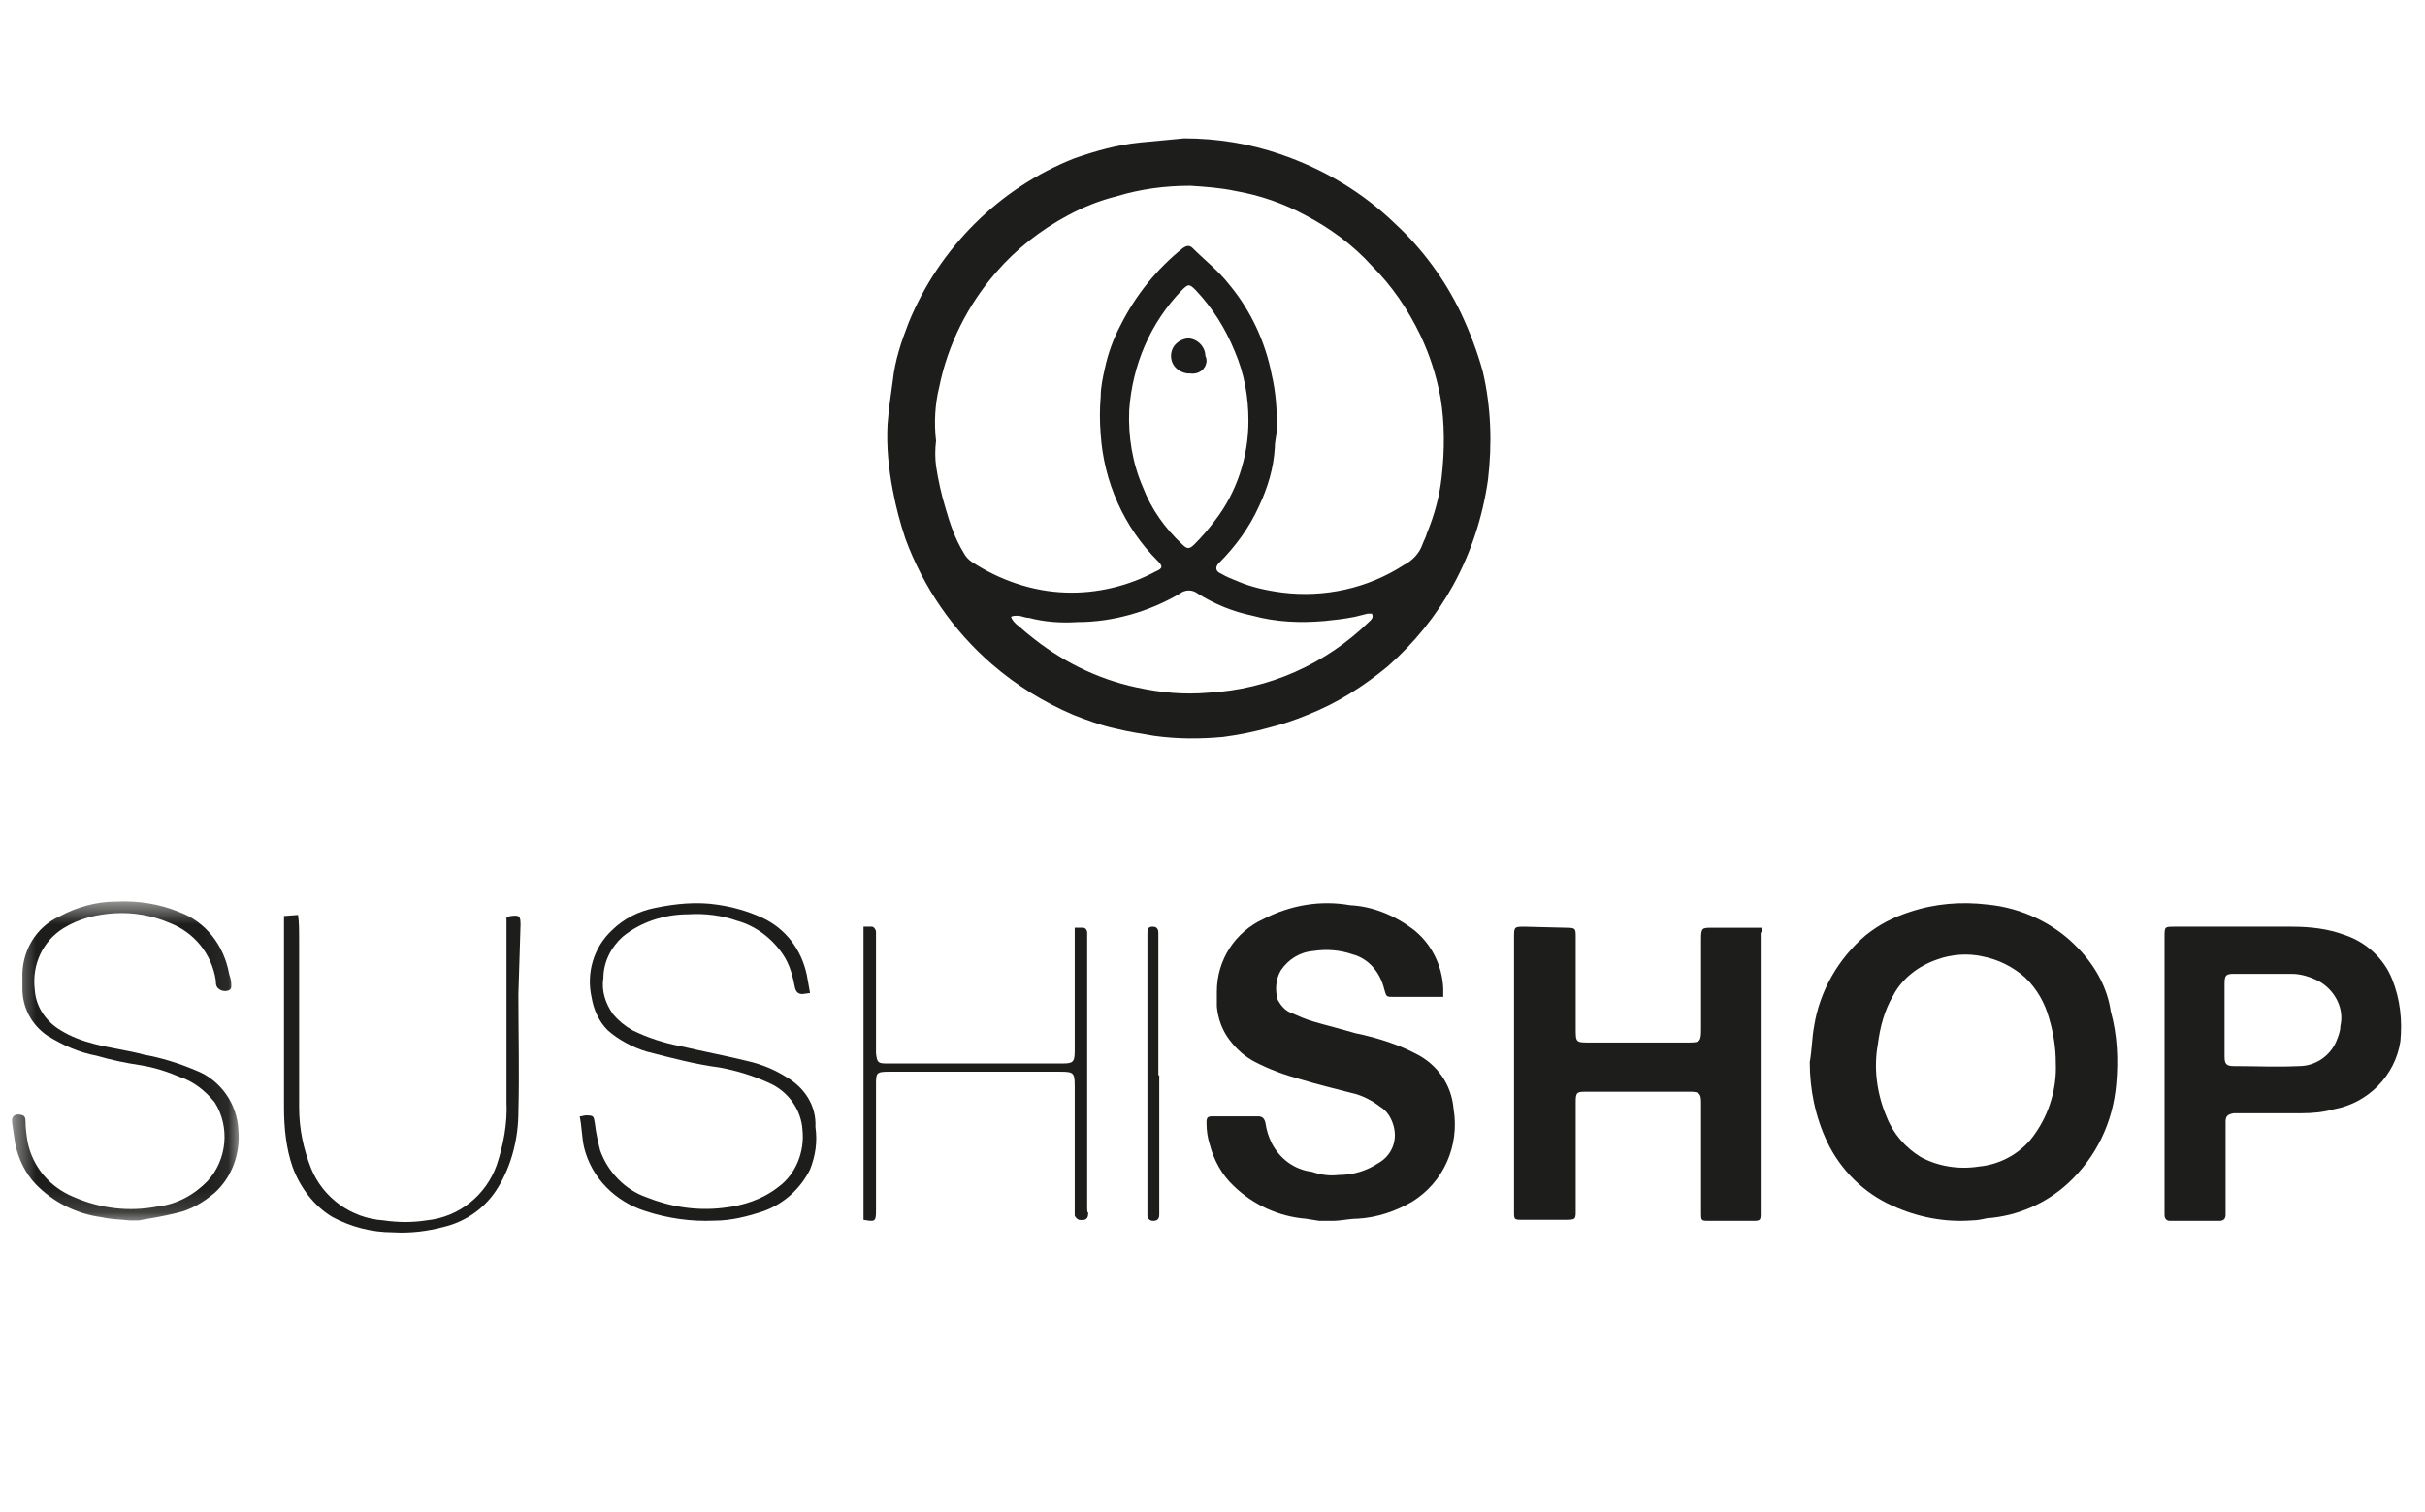
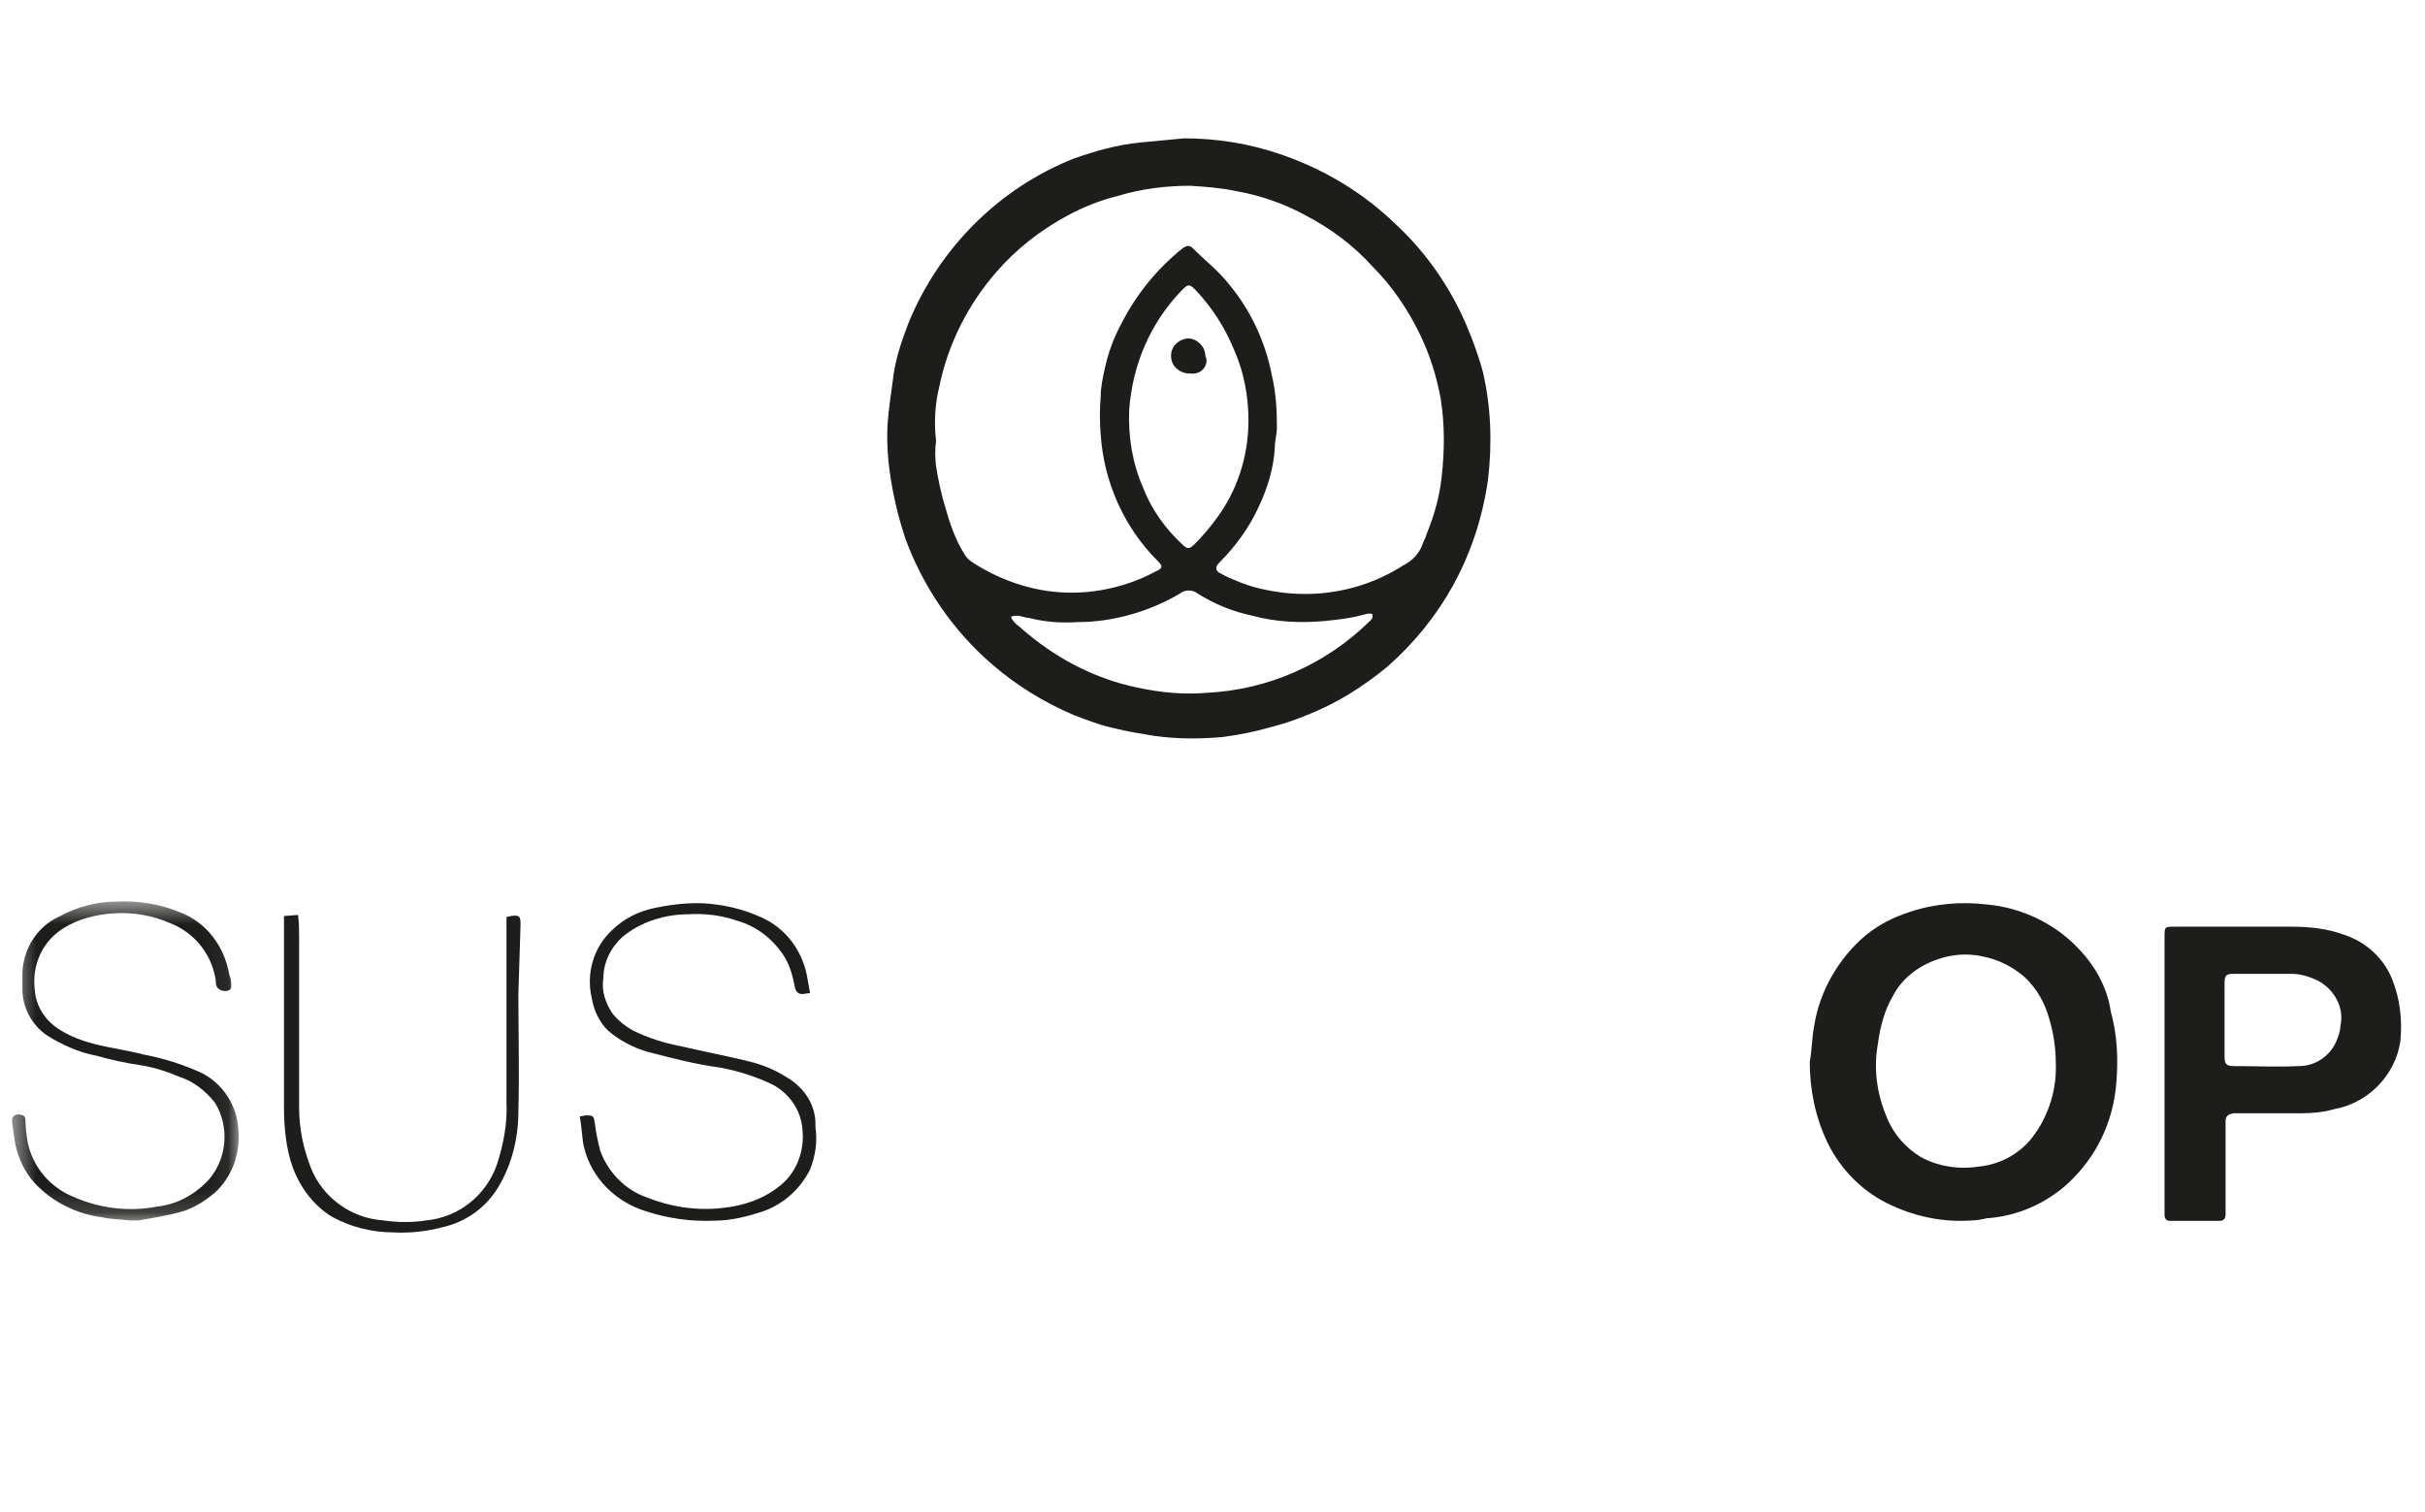
<svg xmlns="http://www.w3.org/2000/svg" width="101" height="63" viewBox="0 0 101 63" fill="none">
-   <path d="M48.244 44.793V39.161V38.86C48.244 38.688 48.168 38.602 48.016 38.602C47.865 38.602 47.789 38.645 47.789 38.86V39.118V50.339V50.641C47.789 50.727 47.865 50.856 48.016 50.856C48.168 50.856 48.282 50.812 48.282 50.597V50.339V44.793H48.244Z" fill="#1D1D1B" />
  <path d="M32.752 44.865C32.258 44.555 31.721 44.333 31.138 44.2C30.241 43.979 29.3 43.802 28.358 43.581C27.641 43.447 26.969 43.225 26.341 42.916C26.027 42.738 25.758 42.516 25.534 42.251C25.22 41.808 25.041 41.275 25.131 40.743C25.131 40.079 25.445 39.459 25.938 39.016C26.7 38.395 27.686 38.085 28.672 38.085C29.345 38.041 30.062 38.129 30.689 38.351C31.496 38.572 32.169 39.104 32.617 39.769C32.886 40.167 33.02 40.655 33.11 41.143C33.155 41.32 33.245 41.408 33.424 41.408L33.738 41.365C33.693 41.098 33.648 40.877 33.603 40.611C33.379 39.547 32.707 38.661 31.721 38.218C31.138 37.952 30.51 37.775 29.883 37.686C29.031 37.553 28.134 37.641 27.282 37.819C26.61 37.952 25.983 38.263 25.489 38.749C24.727 39.459 24.413 40.522 24.638 41.541C24.727 42.073 24.951 42.561 25.31 42.916C25.758 43.314 26.341 43.624 26.924 43.802C27.955 44.067 28.941 44.333 29.972 44.467C30.689 44.599 31.407 44.82 32.079 45.132C32.841 45.485 33.379 46.239 33.424 47.081C33.514 47.967 33.155 48.898 32.438 49.43C31.765 49.961 30.958 50.228 30.107 50.316C29.031 50.449 27.91 50.271 26.924 49.873C26.027 49.563 25.31 48.809 24.996 47.922C24.907 47.569 24.817 47.169 24.772 46.771C24.727 46.504 24.727 46.461 24.413 46.461C24.324 46.461 24.234 46.504 24.145 46.504C24.234 46.947 24.234 47.391 24.324 47.79C24.638 49.075 25.624 50.05 26.879 50.449C27.82 50.759 28.807 50.892 29.748 50.848C30.465 50.848 31.138 50.671 31.81 50.449C32.662 50.138 33.334 49.518 33.738 48.72C33.962 48.144 34.052 47.569 33.962 46.947C34.007 46.061 33.514 45.308 32.752 44.865Z" fill="#1D1D1B" />
-   <path d="M45.281 50.341V39.159V38.859C45.281 38.73 45.194 38.645 45.107 38.645H44.761V40.787V43.786C44.761 44.258 44.674 44.3 44.241 44.3H38.391H36.918C36.572 44.3 36.528 44.258 36.485 43.871V39.073V38.817C36.485 38.73 36.398 38.602 36.312 38.602H35.965V50.813C36.441 50.898 36.485 50.898 36.485 50.426V50.041V45.2C36.485 44.686 36.485 44.643 37.048 44.643H44.154C44.717 44.643 44.761 44.686 44.761 45.243V50.385V50.641C44.804 50.726 44.847 50.769 44.934 50.813C45.237 50.855 45.324 50.769 45.324 50.512C45.281 50.512 45.281 50.426 45.281 50.341Z" fill="#1D1D1B" />
  <mask id="mask0_4845_21916" style="mask-type:alpha" maskUnits="userSpaceOnUse" x="0" y="37" width="10" height="14">
    <path d="M0.5 37.548H9.942V50.838H0.5V37.548Z" fill="white" />
  </mask>
  <g mask="url(#mask0_4845_21916)">
    <path d="M8.173 44.595C7.445 44.285 6.716 44.063 5.988 43.931C5.346 43.754 4.618 43.665 3.932 43.488C3.418 43.355 2.947 43.178 2.519 42.912C1.919 42.558 1.491 41.938 1.448 41.23C1.319 40.167 1.79 39.194 2.647 38.663C3.29 38.264 4.018 38.087 4.789 38.042C5.56 37.999 6.331 38.131 7.059 38.442C8.087 38.839 8.815 39.725 8.987 40.832C8.987 40.92 8.987 41.009 9.029 41.098C9.072 41.186 9.244 41.319 9.458 41.274C9.672 41.23 9.629 41.098 9.629 40.964C9.629 40.832 9.586 40.699 9.543 40.566C9.329 39.371 8.558 38.397 7.487 37.999C6.631 37.644 5.731 37.511 4.832 37.556C4.018 37.556 3.204 37.778 2.476 38.175C1.491 38.618 0.891 39.636 0.934 40.743V41.186C0.934 41.983 1.319 42.691 1.962 43.134C2.604 43.533 3.29 43.842 4.018 43.976C4.618 44.152 5.26 44.285 5.86 44.373C6.417 44.462 6.973 44.64 7.487 44.861C8.044 45.037 8.558 45.436 8.944 45.923C9.586 46.941 9.458 48.313 8.644 49.199C8.087 49.774 7.359 50.174 6.545 50.261C5.389 50.483 4.189 50.35 3.075 49.863C2.09 49.465 1.362 48.624 1.148 47.561C1.105 47.296 1.062 46.985 1.062 46.72C1.062 46.632 1.062 46.498 0.934 46.454C0.677 46.365 0.463 46.454 0.505 46.764C0.548 47.075 0.591 47.384 0.634 47.649C0.762 48.269 1.062 48.889 1.491 49.332C2.219 50.084 3.204 50.571 4.232 50.704C4.618 50.793 5.003 50.793 5.389 50.838H5.774C6.288 50.748 6.845 50.66 7.359 50.527C7.959 50.395 8.473 50.084 8.944 49.686C9.672 49.022 10.014 48.048 9.929 47.075C9.886 46.011 9.201 44.993 8.173 44.595Z" fill="#1D1D1B" />
  </g>
  <path d="M21.68 38.519C21.68 38.157 21.635 38.112 21.275 38.157L21.095 38.202V45.131V45.901C21.14 46.806 20.96 47.712 20.69 48.528C20.24 49.795 19.116 50.7 17.766 50.836C17.181 50.927 16.596 50.927 15.967 50.836C14.617 50.746 13.448 49.886 12.953 48.663C12.638 47.849 12.458 47.033 12.458 46.127V43.5V41.87V39.018C12.458 38.745 12.458 38.429 12.413 38.112L11.828 38.157V38.565V41.372V43.547V46.127C11.828 46.987 11.918 47.849 12.188 48.618C12.503 49.478 13.088 50.248 13.852 50.7C14.617 51.108 15.472 51.335 16.372 51.335C17.091 51.38 17.811 51.289 18.486 51.108C19.431 50.882 20.24 50.293 20.735 49.478C21.32 48.528 21.59 47.396 21.59 46.308C21.635 44.679 21.59 43.047 21.59 41.417L21.68 38.519Z" fill="#1D1D1B" />
  <path d="M60.041 19.899C59.953 20.689 59.733 21.48 59.425 22.226C59.381 22.401 59.294 22.533 59.249 22.665C59.117 23.06 58.81 23.367 58.458 23.543C56.964 24.509 55.161 24.904 53.403 24.684C52.744 24.597 52.129 24.465 51.514 24.201C51.294 24.114 51.074 24.026 50.855 23.894C50.635 23.806 50.59 23.631 50.766 23.455C51.469 22.753 52.041 21.962 52.437 21.084C52.788 20.338 53.052 19.504 53.096 18.626C53.096 18.363 53.183 18.099 53.183 17.792C53.183 17.046 53.14 16.343 52.964 15.597C52.7 14.236 52.084 12.919 51.205 11.865C50.766 11.294 50.195 10.855 49.667 10.329C49.535 10.197 49.404 10.241 49.272 10.329C48.173 11.207 47.294 12.304 46.678 13.533C46.371 14.104 46.151 14.719 46.019 15.333C45.931 15.728 45.843 16.123 45.843 16.519C45.799 17.046 45.799 17.572 45.843 18.099C45.975 20.075 46.81 21.962 48.217 23.367C48.437 23.587 48.437 23.675 48.129 23.806C46.986 24.421 45.667 24.728 44.393 24.684C42.986 24.64 41.624 24.158 40.481 23.411C40.349 23.323 40.217 23.192 40.129 23.016C39.777 22.445 39.558 21.787 39.382 21.172C39.206 20.602 39.074 19.987 38.986 19.416C38.942 19.065 38.942 18.714 38.986 18.363C38.898 17.616 38.942 16.826 39.118 16.123C39.47 14.367 40.305 12.699 41.492 11.338C42.327 10.372 43.338 9.582 44.481 8.968C45.14 8.616 45.799 8.353 46.503 8.177C47.514 7.87 48.525 7.738 49.579 7.738C50.239 7.782 50.855 7.826 51.469 7.958C52.48 8.133 53.492 8.485 54.371 8.968C55.381 9.494 56.349 10.197 57.139 11.075C57.975 11.909 58.634 12.875 59.162 13.972C59.557 14.806 59.821 15.641 59.996 16.563C60.173 17.616 60.173 18.758 60.041 19.899ZM47.601 20.294C47.162 19.285 46.986 18.187 47.03 17.089C47.162 15.202 47.909 13.445 49.228 12.085C49.492 11.821 49.535 11.821 49.799 12.085C50.502 12.831 51.03 13.665 51.425 14.631C51.821 15.553 51.997 16.519 51.997 17.528C51.997 19.021 51.514 20.514 50.59 21.699C50.326 22.05 50.063 22.358 49.755 22.665C49.535 22.884 49.447 22.884 49.228 22.665C48.525 22.006 47.953 21.216 47.601 20.294ZM57.008 25.914C55.206 27.67 52.833 28.723 50.326 28.855C49.316 28.943 48.349 28.855 47.338 28.635C45.667 28.284 44.129 27.494 42.854 26.441C42.678 26.309 42.503 26.133 42.327 26.002C42.239 25.914 42.151 25.826 42.107 25.694C42.195 25.65 42.283 25.65 42.371 25.65C42.547 25.65 42.678 25.738 42.854 25.738C43.514 25.914 44.217 25.958 44.876 25.914C46.371 25.914 47.865 25.475 49.14 24.728C49.36 24.553 49.667 24.553 49.887 24.728C50.59 25.167 51.338 25.475 52.173 25.65C53.14 25.914 54.151 25.958 55.161 25.87C55.601 25.826 55.997 25.782 56.436 25.694L56.964 25.562H57.139C57.228 25.738 57.096 25.826 57.008 25.914ZM60.832 13.007C60.173 11.646 59.249 10.372 58.107 9.319C56.744 8.002 55.118 7.036 53.316 6.421C52.041 5.982 50.678 5.763 49.316 5.763L47.47 5.938C46.547 6.026 45.623 6.29 44.744 6.597C41.624 7.826 39.118 10.329 37.843 13.445C37.536 14.236 37.272 15.026 37.184 15.86C37.096 16.475 37.008 17.089 36.964 17.704C36.92 18.626 37.008 19.504 37.184 20.426C37.316 21.128 37.492 21.787 37.712 22.445C38.459 24.465 39.69 26.265 41.316 27.67C42.327 28.548 43.47 29.25 44.7 29.777C45.272 29.997 45.843 30.216 46.459 30.348C46.986 30.48 47.557 30.567 48.085 30.655C49.052 30.787 49.975 30.787 50.942 30.699C51.601 30.611 52.261 30.48 52.876 30.304C53.403 30.172 53.931 29.997 54.458 29.777C55.69 29.294 56.788 28.592 57.799 27.758C58.897 26.792 59.821 25.65 60.524 24.377C61.271 23.016 61.755 21.523 61.974 19.987C62.151 18.494 62.107 16.958 61.755 15.465C61.535 14.675 61.227 13.841 60.832 13.007Z" fill="#1D1D1B" />
  <path d="M97.475 42.744C97.475 42.958 97.389 43.171 97.303 43.385C97.044 43.982 96.442 44.409 95.752 44.409C94.847 44.452 93.943 44.409 93.038 44.409C92.737 44.409 92.651 44.324 92.651 44.025V42.445V40.951C92.651 40.609 92.737 40.566 93.038 40.566H95.45C95.838 40.566 96.227 40.695 96.57 40.866C97.259 41.25 97.647 42.018 97.475 42.744ZM99.628 40.78C99.284 39.926 98.552 39.243 97.647 38.944C96.958 38.688 96.227 38.602 95.45 38.602H90.583C90.152 38.602 90.152 38.602 90.152 39.029V44.751V50.6C90.152 50.771 90.239 50.856 90.368 50.856H92.435C92.608 50.856 92.694 50.771 92.694 50.6V47.014V46.715C92.694 46.501 92.781 46.416 93.038 46.373H93.297H95.881C96.312 46.373 96.786 46.33 97.216 46.203C98.638 45.946 99.758 44.793 99.973 43.385C100.059 42.531 99.973 41.633 99.628 40.78Z" fill="#1D1D1B" />
  <path d="M84.754 47.229C84.25 47.977 83.381 48.505 82.42 48.593C81.598 48.725 80.728 48.593 79.997 48.197C79.355 47.801 78.853 47.229 78.577 46.525C78.167 45.557 78.028 44.501 78.212 43.489C78.303 42.784 78.486 42.081 78.853 41.464C79.218 40.761 79.904 40.233 80.683 39.968C81.277 39.748 81.963 39.704 82.558 39.837C83.244 39.968 83.839 40.276 84.343 40.717C84.845 41.201 85.165 41.773 85.348 42.433C85.531 43.049 85.623 43.664 85.623 44.281C85.669 45.337 85.348 46.393 84.754 47.229ZM86.538 39.484C85.577 38.473 84.205 37.813 82.786 37.68C81.688 37.548 80.59 37.636 79.539 37.988C78.853 38.208 78.257 38.516 77.709 38.956C76.565 39.924 75.787 41.289 75.558 42.741C75.466 43.224 75.466 43.753 75.375 44.237C75.375 45.381 75.604 46.525 76.108 47.581C76.656 48.725 77.617 49.694 78.806 50.221C79.858 50.705 81.002 50.925 82.146 50.837C82.329 50.837 82.558 50.794 82.742 50.749C84.022 50.661 85.211 50.134 86.126 49.297C87.317 48.197 88.003 46.745 88.139 45.161C88.231 44.149 88.185 43.093 87.91 42.124C87.774 41.157 87.27 40.233 86.538 39.484Z" fill="#1D1D1B" />
  <path d="M50.202 14.826C50.202 14.436 49.857 14.095 49.463 14.095C49.069 14.143 48.773 14.436 48.773 14.826C48.773 15.216 49.069 15.509 49.463 15.558H49.562C49.906 15.607 50.202 15.412 50.251 15.07C50.251 14.973 50.251 14.924 50.202 14.826Z" fill="#1D1D1B" />
-   <path d="M73.374 38.646H73.032H71.32C70.892 38.646 70.849 38.646 70.849 39.116V42.872C70.849 43.385 70.806 43.427 70.335 43.427H66.226C65.627 43.427 65.627 43.427 65.627 42.83V39.029C65.627 38.689 65.627 38.646 65.242 38.646L63.487 38.602C63.101 38.602 63.059 38.602 63.059 38.987V50.472C63.059 50.813 63.059 50.813 63.444 50.813H65.113C65.67 50.813 65.627 50.813 65.627 50.301V45.903C65.627 45.52 65.67 45.477 66.012 45.477H70.421C70.763 45.477 70.849 45.562 70.849 45.903V47.782V50.514C70.849 50.813 70.849 50.856 71.106 50.856H73.075C73.289 50.856 73.332 50.813 73.332 50.6V38.859C73.418 38.774 73.418 38.731 73.374 38.646Z" fill="#1D1D1B" />
-   <path d="M58.947 43.881C58.172 43.482 57.311 43.215 56.45 43.038C55.847 42.86 55.288 42.726 54.686 42.549C54.383 42.46 54.082 42.327 53.781 42.193C53.522 42.104 53.35 41.882 53.221 41.66C53.092 41.261 53.135 40.772 53.35 40.416C53.651 39.972 54.125 39.661 54.686 39.616C55.245 39.528 55.804 39.572 56.321 39.75C57.01 39.928 57.484 40.505 57.656 41.216C57.742 41.527 57.742 41.527 58.043 41.527H60.11V41.171C60.068 40.194 59.593 39.262 58.818 38.684C58.043 38.106 57.139 37.751 56.235 37.707C54.986 37.485 53.738 37.707 52.618 38.283C51.456 38.817 50.681 39.972 50.681 41.305V41.927C50.724 42.415 50.896 42.904 51.197 43.304C51.499 43.704 51.843 44.015 52.274 44.237C52.877 44.548 53.479 44.77 54.125 44.947C54.857 45.169 55.589 45.347 56.278 45.525C56.709 45.614 57.139 45.836 57.484 46.103C57.785 46.28 57.957 46.592 58.043 46.902C58.215 47.524 57.957 48.147 57.397 48.457C56.924 48.768 56.364 48.945 55.762 48.945C55.374 48.99 55.029 48.945 54.642 48.813C53.91 48.723 53.307 48.279 52.963 47.613C52.833 47.346 52.748 47.08 52.704 46.769C52.661 46.592 52.575 46.502 52.403 46.502H50.508C50.293 46.502 50.25 46.547 50.25 46.769C50.25 47.08 50.293 47.391 50.38 47.657C50.551 48.324 50.896 48.945 51.37 49.39C52.188 50.19 53.264 50.678 54.383 50.767L54.943 50.856H55.503C55.847 50.856 56.193 50.767 56.536 50.767C57.354 50.722 58.13 50.456 58.818 50.056C60.11 49.257 60.799 47.746 60.541 46.191C60.455 45.169 59.852 44.326 58.947 43.881Z" fill="#1D1D1B" />
</svg>